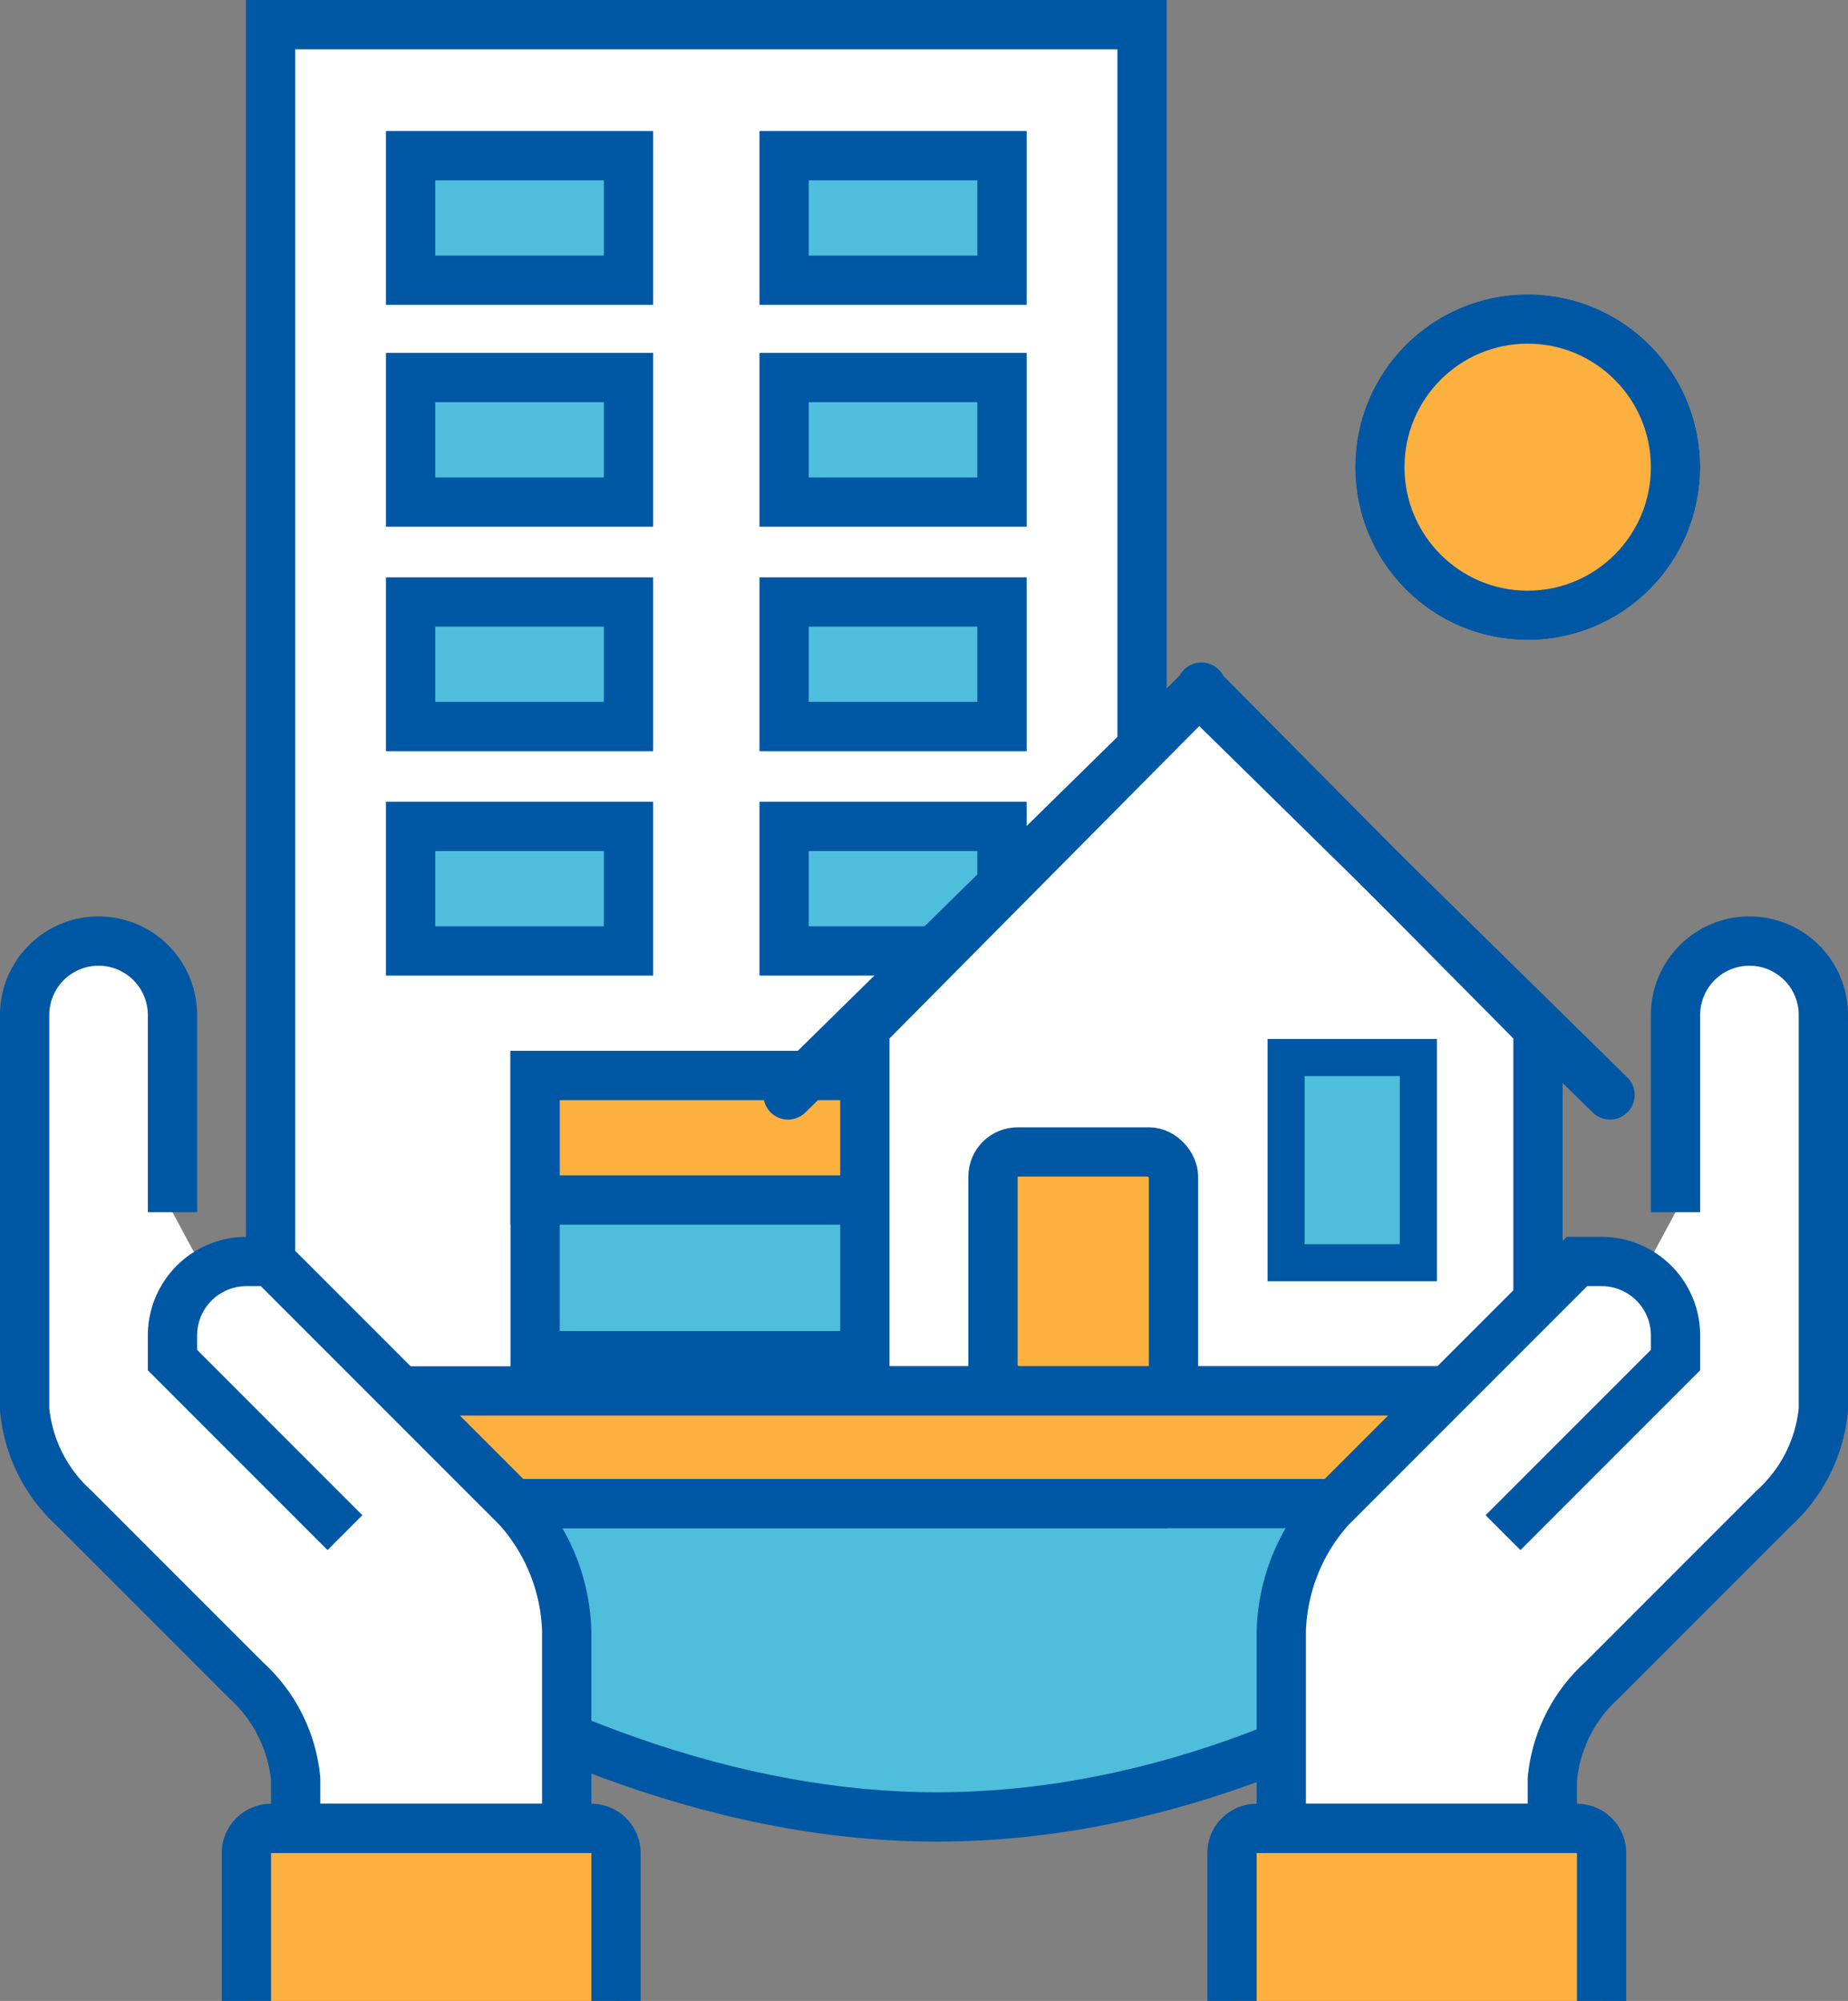
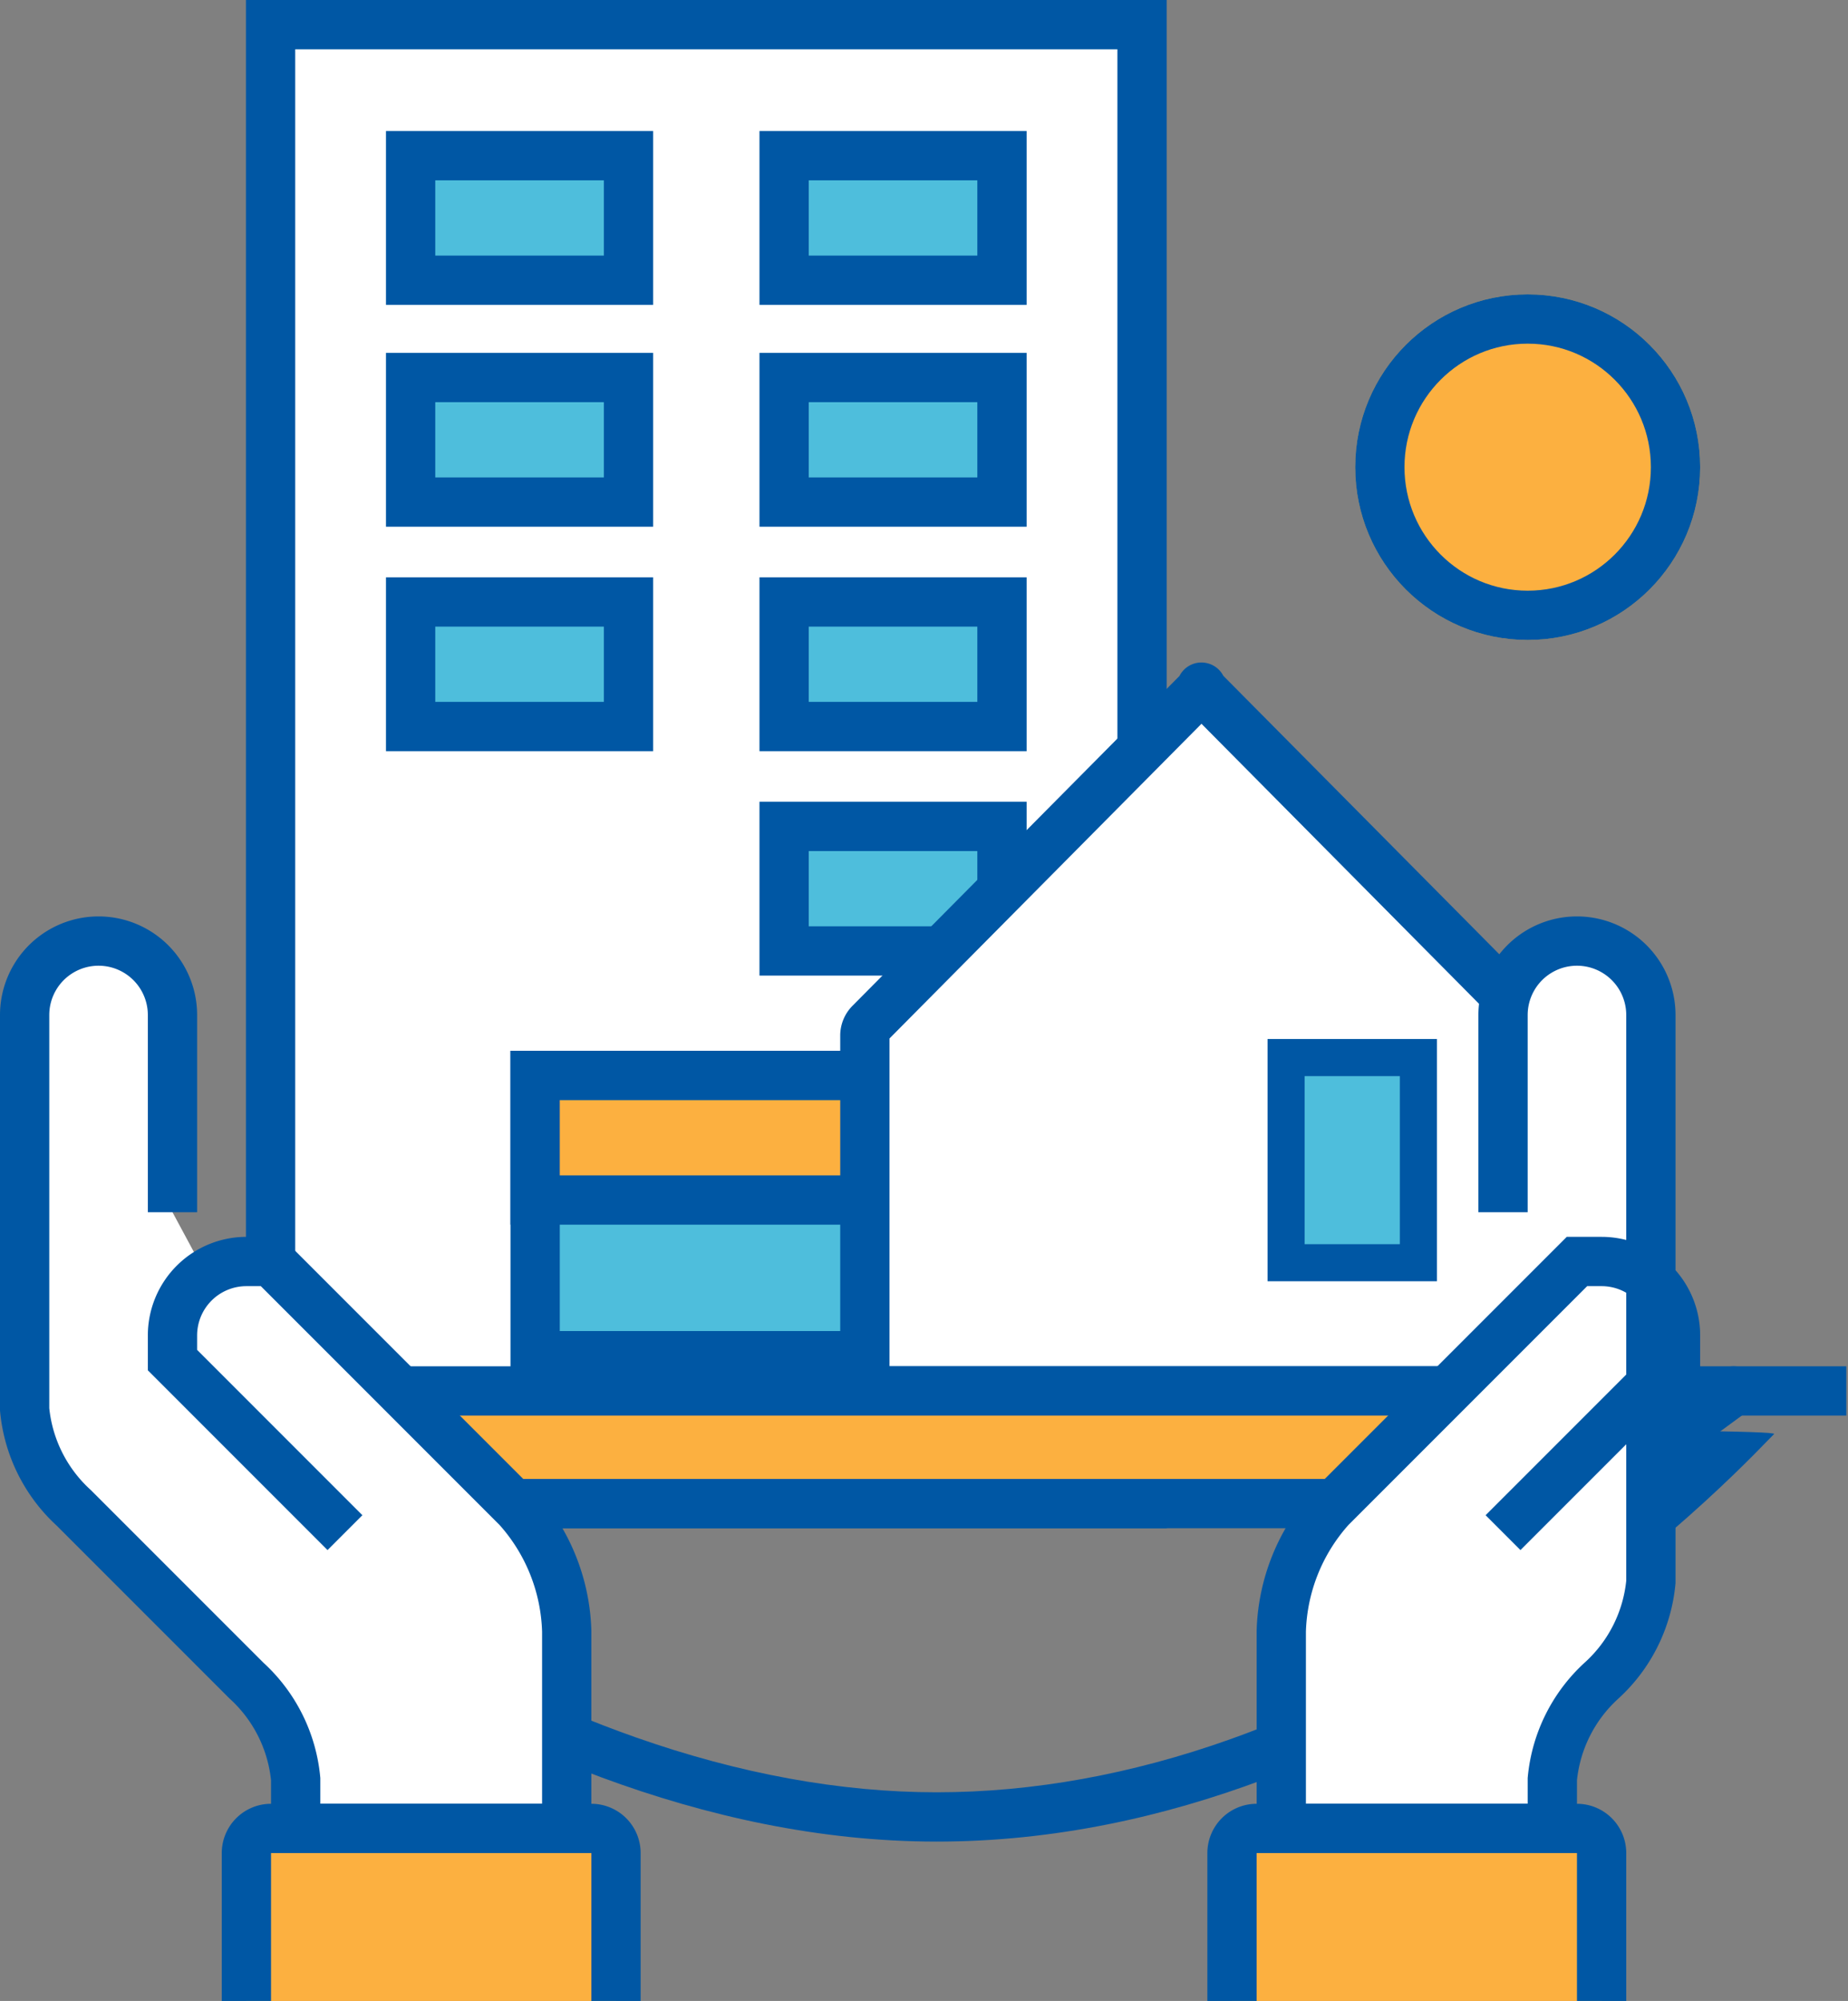
<svg xmlns="http://www.w3.org/2000/svg" width="75" height="81.179" viewBox="0 0 75 81.179">
  <rect x="0" y="0" width="75" height="81.179" fill="#808080" stroke="none" />
  <defs>
    <clipPath id="clip-path">
      <rect id="長方形_12955" data-name="長方形 12955" width="6.873" height="9.828" fill="#4ebedc" stroke="#0057a4" stroke-width="1" />
    </clipPath>
  </defs>
  <g id="icon_life_support" transform="translate(-582 -395.821)">
    <g id="パス_62923" data-name="パス 62923" transform="translate(585 432)" fill="#4ebedc">
-       <path d="M 35.013 37.534 C 30.962 37.534 26.699 36.75 22.345 35.204 C 18.786 33.941 15.166 32.172 11.588 29.948 C 7.394 27.341 4.146 24.655 2.354 23.014 C 5.413 23.01 11.105 22.984 18.196 22.95 C 29.777 22.896 44.19 22.828 54.784 22.828 C 61.276 22.828 64.804 22.855 66.7 22.888 C 63.178 26.293 59.751 28.753 57.384 30.276 C 54.052 32.42 50.65 34.117 47.271 35.321 C 43.149 36.789 39.025 37.534 35.013 37.534 Z" stroke="none" />
      <path d="M 54.784 23.828 C 44.192 23.828 29.779 23.896 18.198 23.95 C 12.828 23.976 8.26 23.997 5.029 24.007 C 6.838 25.505 9.311 27.37 12.318 29.224 C 15.813 31.378 19.342 33.088 22.807 34.307 C 27.009 35.785 31.115 36.534 35.013 36.534 C 38.91 36.534 42.922 35.809 46.936 34.379 C 50.242 33.2 53.576 31.537 56.843 29.435 C 58.76 28.202 61.382 26.344 64.182 23.857 C 62.111 23.84 59.113 23.828 54.784 23.828 M 54.784 21.828 C 63.219 21.828 69.144 21.872 69 22 C 68.512 22.434 54.067 38.534 35.013 38.534 C 15.959 38.534 -0.538 21.895 0 22 C 0.379 22.074 34.694 21.829 54.784 21.828 Z" stroke="none" fill="#0057a4" />
    </g>
    <g id="グループ_18112" data-name="グループ 18112" transform="translate(-194 12.179)">
      <g id="グループ_18107" data-name="グループ 18107" transform="translate(4 89.357)">
        <g id="グループ_18099" data-name="グループ 18099" transform="translate(120)">
          <g id="グループ_18091" data-name="グループ 18091" transform="translate(661.981 300.439)">
            <rect id="長方形_13400" data-name="長方形 13400" width="35.368" height="60" transform="translate(1 -5.154)" fill="#fff" stroke="#0057a4" stroke-width="2" />
            <rect id="長方形_13369" data-name="長方形 13369" width="13.895" height="11.368" transform="translate(11.737 37.478)" fill="#4ebedc" stroke="#0057a4" stroke-width="2" />
            <rect id="長方形_13371" data-name="長方形 13371" width="8.842" height="5.053" transform="translate(6.684 9.162)" fill="#4ebedc" stroke="#0057a4" stroke-width="2" />
            <rect id="長方形_13392" data-name="長方形 13392" width="8.842" height="5.053" transform="translate(21.842 9.162)" fill="#4ebedc" stroke="#0057a4" stroke-width="2" />
            <rect id="長方形_13395" data-name="長方形 13395" width="13.895" height="5.053" transform="translate(11.737 37.478)" fill="#fcb040" stroke="#0057a4" stroke-width="2" />
            <rect id="長方形_13396" data-name="長方形 13396" width="8.842" height="5.053" transform="translate(6.684 18.268)" fill="#4ebedc" stroke="#0057a4" stroke-width="2" />
            <rect id="長方形_13397" data-name="長方形 13397" width="8.842" height="5.053" transform="translate(21.842 18.268)" fill="#4ebedc" stroke="#0057a4" stroke-width="2" />
-             <rect id="長方形_13398" data-name="長方形 13398" width="8.842" height="5.053" transform="translate(6.684 27.373)" fill="#4ebedc" stroke="#0057a4" stroke-width="2" />
            <rect id="長方形_13399" data-name="長方形 13399" width="8.842" height="5.053" transform="translate(21.842 27.373)" fill="#4ebedc" stroke="#0057a4" stroke-width="2" />
            <rect id="長方形_13401" data-name="長方形 13401" width="8.842" height="5.053" transform="translate(6.684 0.162)" fill="#4ebedc" stroke="#0057a4" stroke-width="2" />
            <rect id="長方形_13402" data-name="長方形 13402" width="8.842" height="5.053" transform="translate(21.842 0.162)" fill="#4ebedc" stroke="#0057a4" stroke-width="2" />
          </g>
          <g id="グループ_18090" data-name="グループ 18090" transform="translate(683.258 321.438)">
            <g id="グループ_18095" data-name="グループ 18095" transform="translate(0 0)">
              <path id="パス_62896" data-name="パス 62896" d="M18.827,1.21,5.514,14.634a.71.71,0,0,0-.206.5V28.842a.71.71,0,0,0,.71.71h25.9a.71.71,0,0,0,.709-.71V15.134a.71.71,0,0,0-.206-.5L19.112,1.21C18.834.93,19.1.93,18.827,1.21Z" transform="translate(-1.466 -0.276)" fill="#fff" stroke="#0057a4" stroke-linecap="round" stroke-linejoin="round" stroke-width="2" />
-               <rect id="長方形_13366" data-name="長方形 13366" width="7.325" height="9.694" rx="1" transform="translate(9.042 19.582)" fill="#fcb040" stroke="#0057a4" stroke-linecap="round" stroke-linejoin="round" stroke-width="2" />
-               <line id="線_660" data-name="線 660" y1="16.335" x2="16.637" transform="translate(0.724 0.933)" fill="none" stroke="#0057a4" stroke-linecap="round" stroke-linejoin="round" stroke-width="2" />
-               <line id="線_661" data-name="線 661" x1="16.637" y1="16.335" transform="translate(17.445 0.933)" fill="none" stroke="#0057a4" stroke-linecap="round" stroke-linejoin="round" stroke-width="2" />
              <g id="グループ_17697" data-name="グループ 17697" transform="translate(27.058 24.828) rotate(180)">
                <g id="グループ_17695" data-name="グループ 17695" clip-path="url(#clip-path)">
                  <rect id="長方形_12954" data-name="長方形 12954" width="5.864" height="8.819" transform="translate(0.505 0.504)" fill="#4ebedc" stroke="#0057a4" stroke-linecap="round" stroke-linejoin="round" stroke-width="2" />
                </g>
              </g>
            </g>
          </g>
        </g>
        <g id="グループ_18106" data-name="グループ 18106" transform="translate(29.068 -265.285)">
          <path id="パス_62919" data-name="パス 62919" d="M72.723,17,66.5,21.57H14.223L8,17" transform="translate(740.57 599)" fill="#fcb040" stroke="#0057a4" stroke-linecap="round" stroke-miterlimit="10" stroke-width="2" />
          <line id="線_663" data-name="線 663" x2="73.863" transform="translate(744 616)" fill="none" stroke="#0057a4" stroke-miterlimit="10" stroke-width="2" />
        </g>
      </g>
    </g>
    <g id="グループ_18113" data-name="グループ 18113" transform="translate(593 433)">
-       <path id="パス_62915" data-name="パス 62915" d="M50,25l7-7V17a3,3,0,0,0-3-3H53L43,24a7.809,7.809,0,0,0-2,5v8H52V35a6.194,6.194,0,0,1,2-4l7-7a6.194,6.194,0,0,0,2-4V4a3,3,0,0,0-6,0v8" fill="#fff" stroke="#0057a4" stroke-miterlimit="10" stroke-width="2" />
+       <path id="パス_62915" data-name="パス 62915" d="M50,25l7-7V17a3,3,0,0,0-3-3H53L43,24a7.809,7.809,0,0,0-2,5v8H52V35a6.194,6.194,0,0,1,2-4a6.194,6.194,0,0,0,2-4V4a3,3,0,0,0-6,0v8" fill="#fff" stroke="#0057a4" stroke-miterlimit="10" stroke-width="2" />
      <path id="パス_62916" data-name="パス 62916" d="M39,44V38a1,1,0,0,1,1-1H53a1,1,0,0,1,1,1v6" fill="#fcb040" stroke="#0057a4" stroke-miterlimit="10" stroke-width="2" />
    </g>
    <g id="グループ_18114" data-name="グループ 18114" transform="translate(602 433)">
      <path id="パス_62914" data-name="パス 62914" d="M14,25,7,18V17a3,3,0,0,1,3-3h1L21,24a7.809,7.809,0,0,1,2,5v8H12V35a6.194,6.194,0,0,0-2-4L3,24a6.194,6.194,0,0,1-2-4V4A3,3,0,0,1,7,4v8" transform="translate(-20)" fill="#fff" stroke="#0057a4" stroke-miterlimit="10" stroke-width="2" />
      <path id="パス_62917" data-name="パス 62917" d="M10,44V38a1,1,0,0,1,1-1H24a1,1,0,0,1,1,1v6" transform="translate(-20)" fill="#fcb040" stroke="#0057a4" stroke-miterlimit="10" stroke-width="2" />
    </g>
    <g id="楕円形_307" data-name="楕円形 307" transform="translate(637 407.763)" fill="#fcb040" stroke="#0057a4" stroke-width="2">
      <ellipse cx="7" cy="7.011" rx="7" ry="7.011" stroke="none" />
      <ellipse cx="7" cy="7.011" rx="6" ry="6.011" fill="none" />
    </g>
  </g>
</svg>